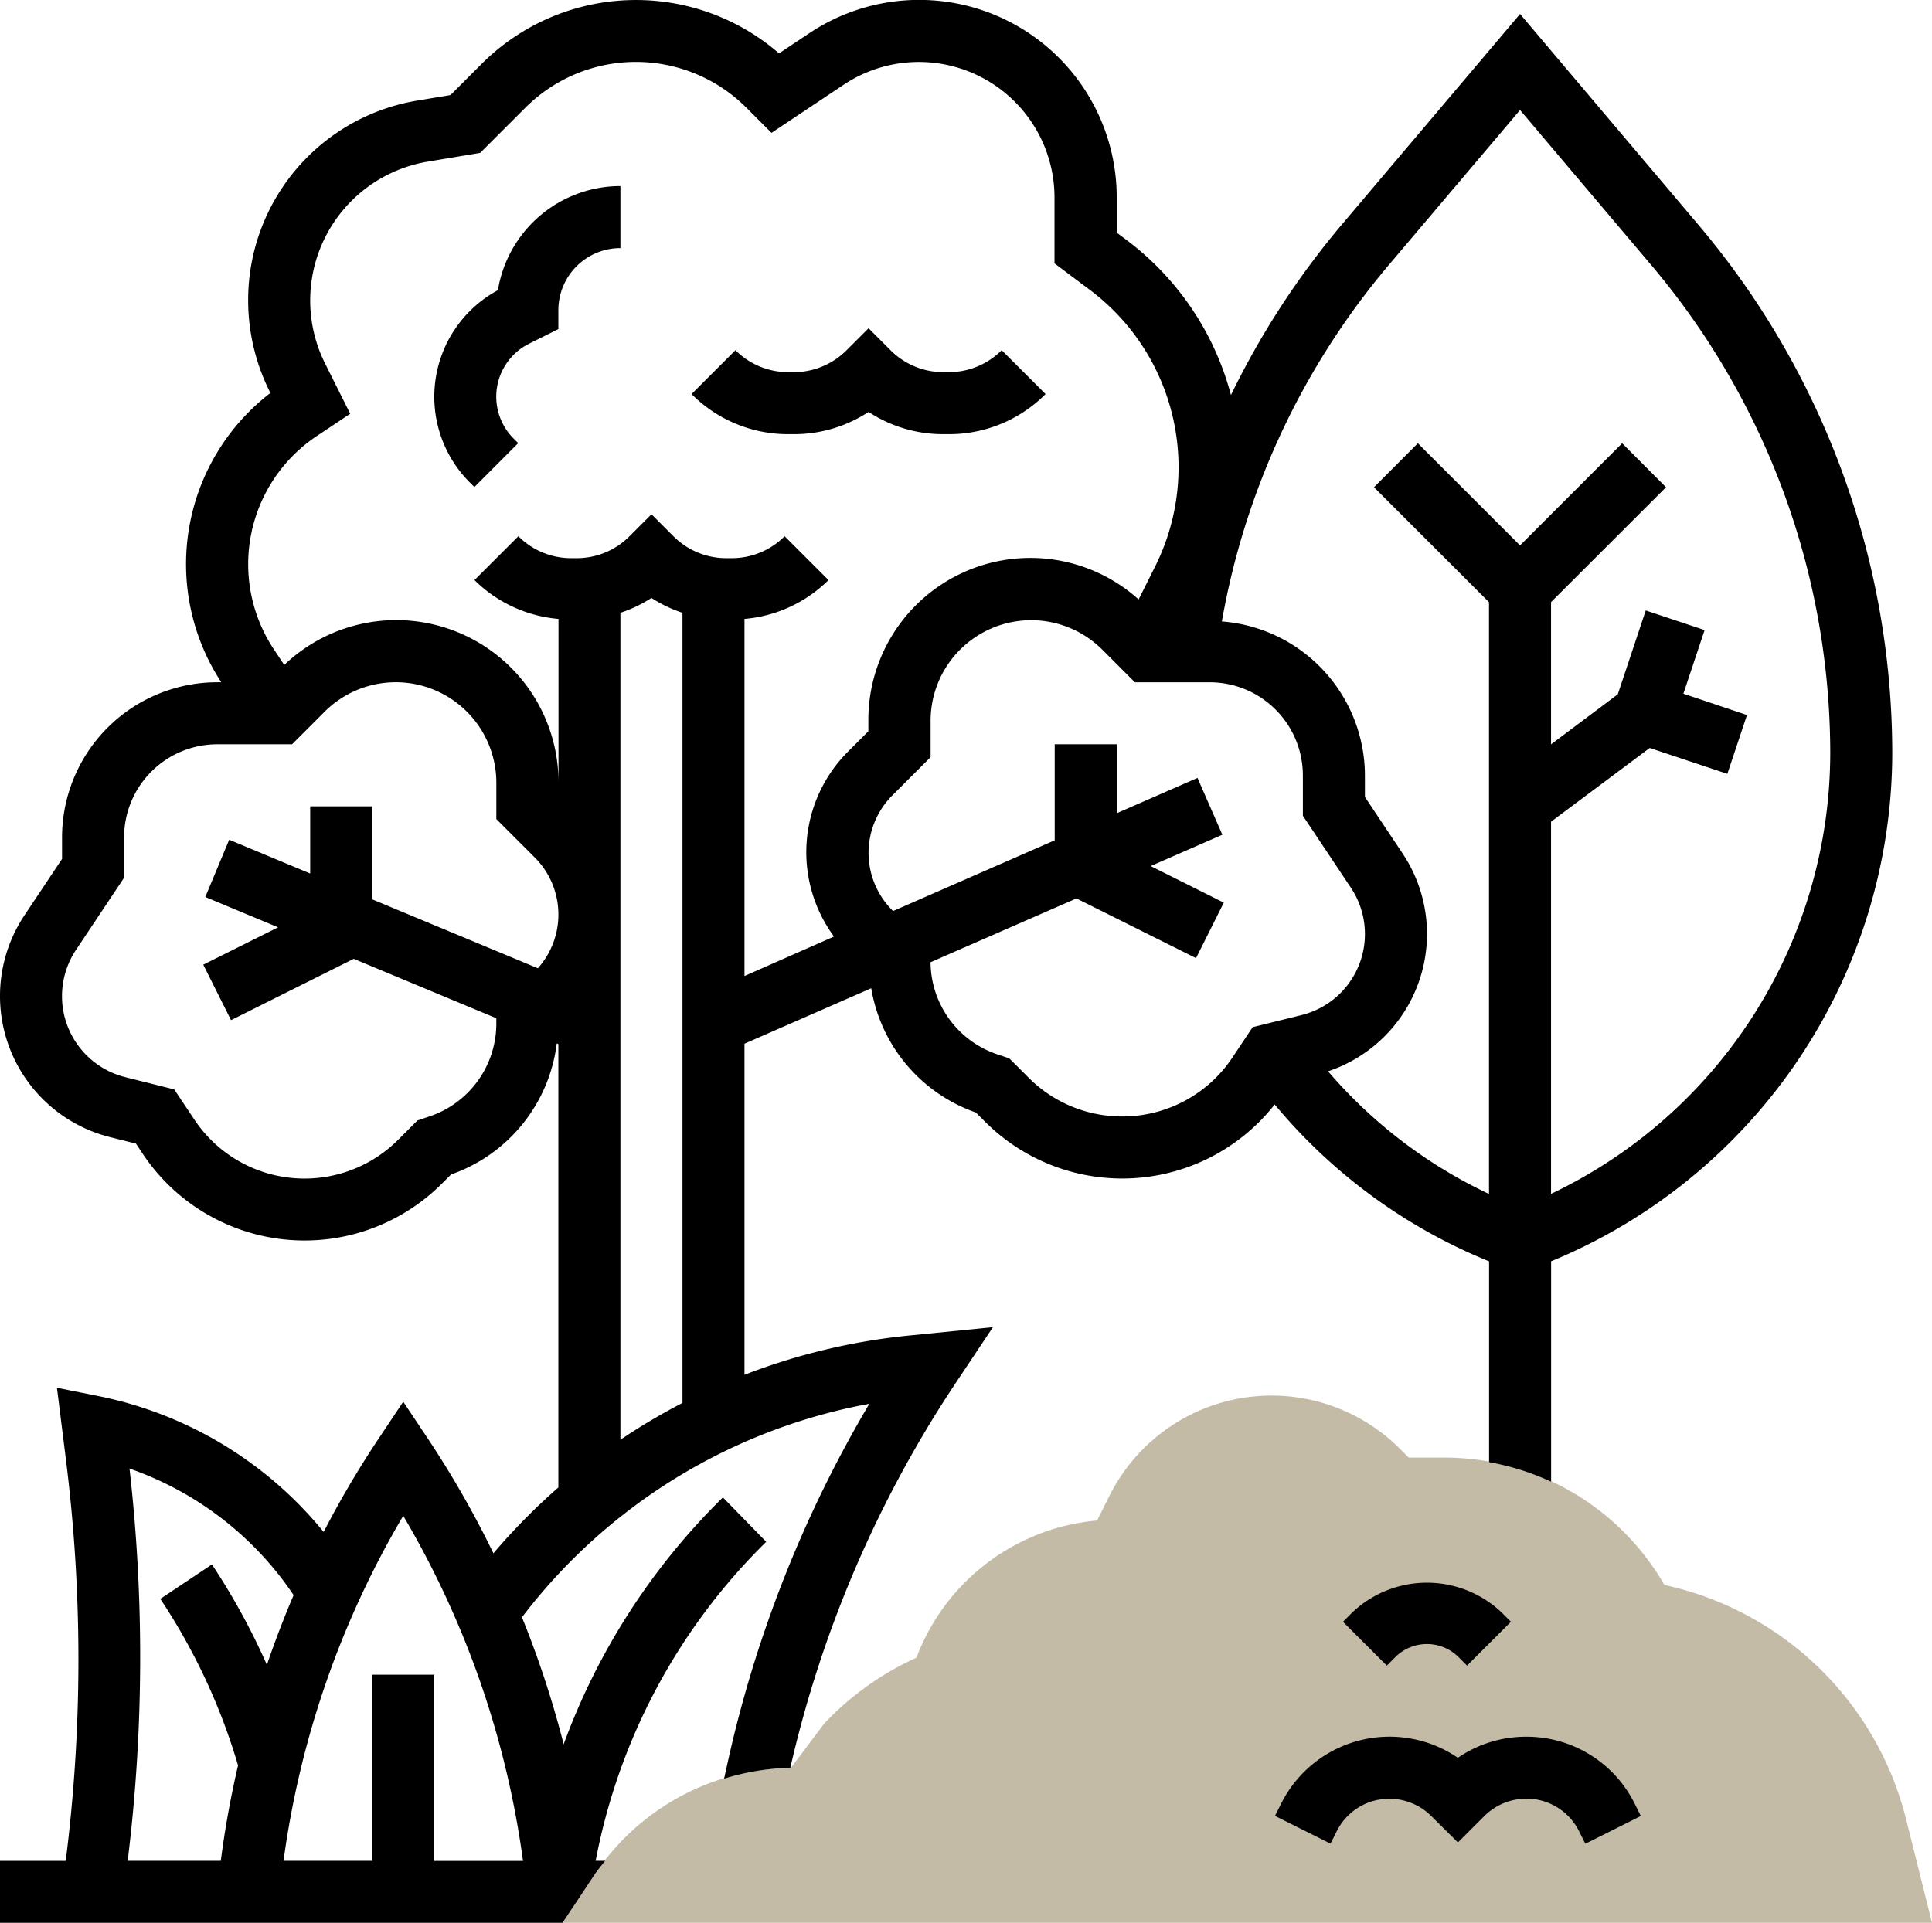
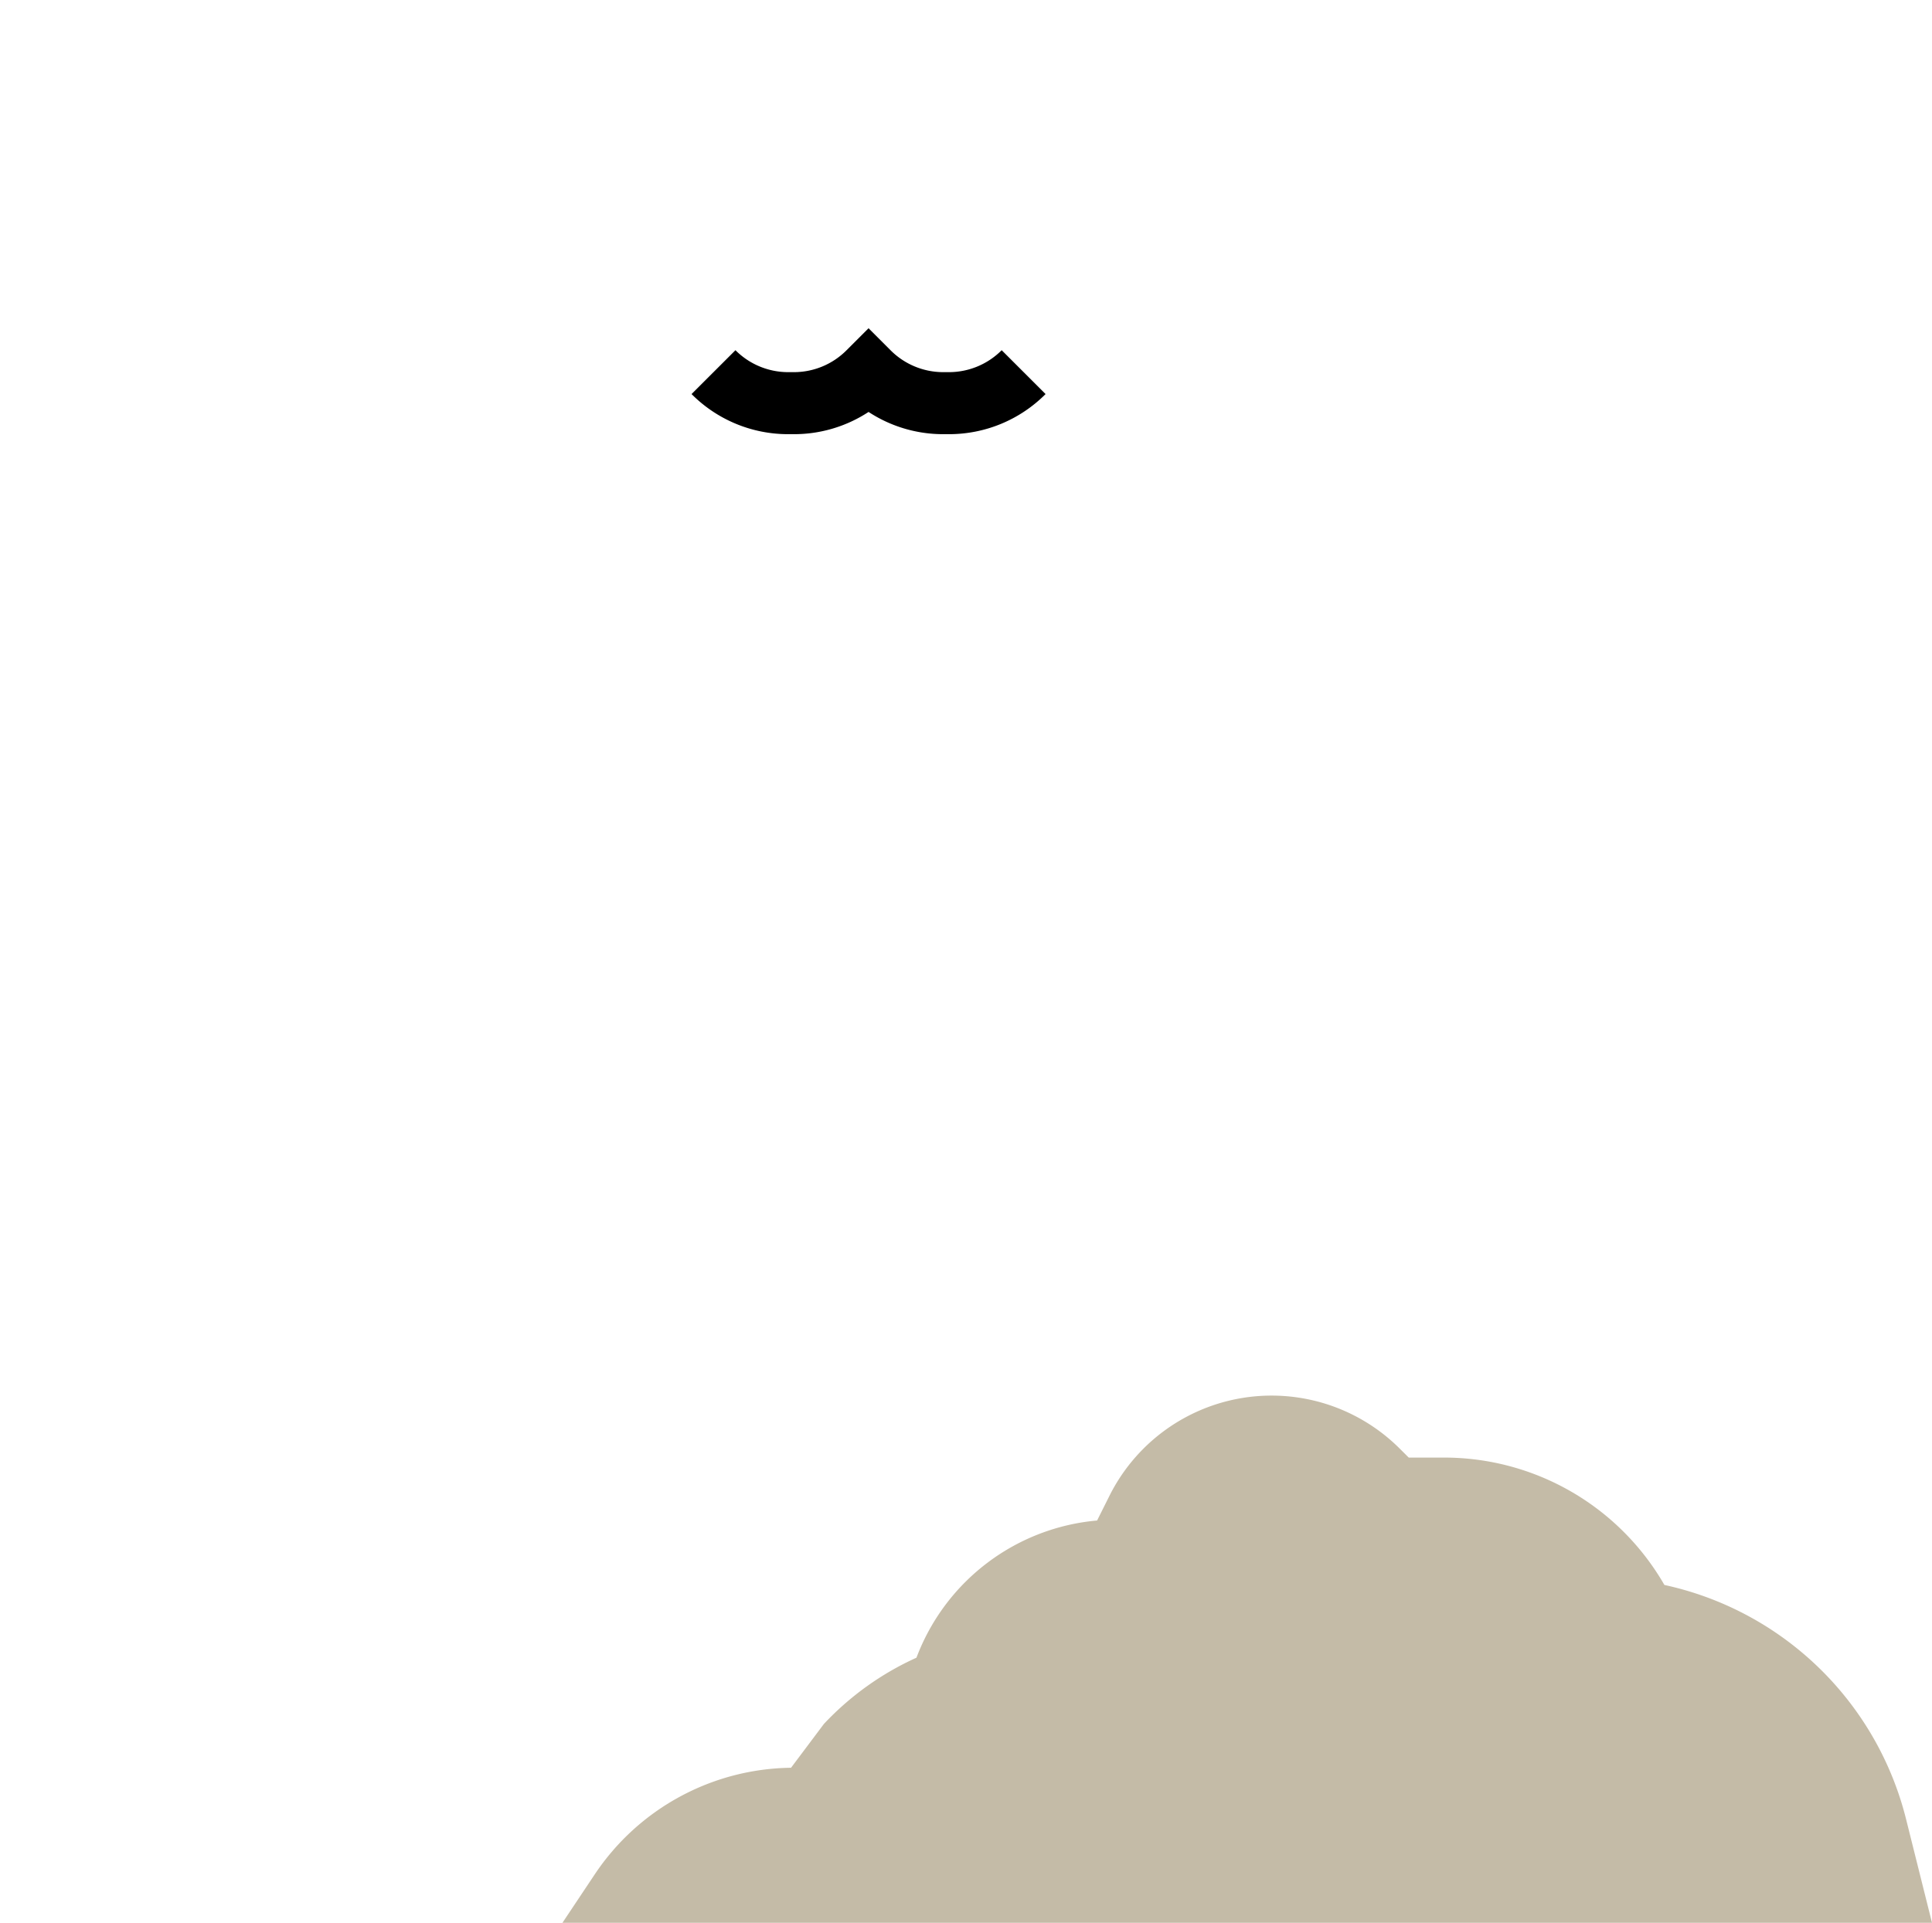
<svg xmlns="http://www.w3.org/2000/svg" id="forest" width="73.337" height="73.006" viewBox="0 0 73.337 73.006">
  <g id="Group_811" data-name="Group 811" transform="translate(21.35 52.989)">
    <g id="Group_810" data-name="Group 810">
      <path id="Path_2151" data-name="Path 2151" d="M70.118,65.018H18.131l1.221-1.831a9.089,9.089,0,0,1,7.456-4.055l1.248-1.664a11.069,11.069,0,0,1,3.511-2.514l.052-.131a8.091,8.091,0,0,1,6.807-5.079l.47-.94a6.881,6.881,0,0,1,11.02-1.787l.34.338h1.312a9.642,9.642,0,0,1,8.392,4.836,12.1,12.1,0,0,1,9.174,8.893Z" transform="translate(-18.131 -45.001)" fill="#c4bba7" />
    </g>
  </g>
  <g id="Group_812" data-name="Group 812" transform="translate(0 0)">
-     <path id="Path_2152" data-name="Path 2152" d="M50.642,56a4.567,4.567,0,0,0-2.6.8,4.6,4.6,0,0,0-6.709,1.742l-.232.464,2.107,1.054.232-.464a2.23,2.23,0,0,1,2.008-1.241,2.263,2.263,0,0,1,1.588.659l1.007,1,1.008-1.006a2.264,2.264,0,0,1,1.587-.657A2.23,2.23,0,0,1,52.649,59.6l.232.464,2.107-1.054-.232-.464A4.575,4.575,0,0,0,50.642,56Z" transform="translate(7.297 9.941)" />
-     <path id="Path_2153" data-name="Path 2153" d="M47.658,53.837l.345.345,1.665-1.665-.344-.345a4.12,4.12,0,0,0-5.686,0l-.345.345,1.665,1.665.345-.345a1.7,1.7,0,0,1,2.355,0Z" transform="translate(7.685 9.059)" />
-     <path id="Path_2154" data-name="Path 2154" d="M16.415,9.953a4.6,4.6,0,0,0-1.067,7.3l.175.174,1.663-1.667-.174-.173a2.247,2.247,0,0,1,.583-3.6l1.115-.556V10.71a2.357,2.357,0,0,1,2.355-2.355V6a4.718,4.718,0,0,0-4.65,3.953Z" transform="translate(2.485 1.065)" />
    <path id="Path_2155" data-name="Path 2155" d="M31.856,14.606h.2a5.163,5.163,0,0,0,3.676-1.523l-1.666-1.665a2.823,2.823,0,0,1-2.01.833h-.2a2.823,2.823,0,0,1-2.01-.833l-.833-.834-.834.834a2.819,2.819,0,0,1-2.009.833h-.2a2.823,2.823,0,0,1-2.01-.833l-1.666,1.665a5.163,5.163,0,0,0,3.676,1.523h.2a5.155,5.155,0,0,0,2.843-.844,5.155,5.155,0,0,0,2.843.844Z" transform="translate(3.957 1.879)" />
-     <path id="Path_2156" data-name="Path 2156" d="M64.48,8.548,57.7.532,50.917,8.548A31.077,31.077,0,0,0,46.726,15,10.813,10.813,0,0,0,42.79,9.133l-.4-.3V7.5A7.5,7.5,0,0,0,30.724,1.26l-1.153.768a8.287,8.287,0,0,0-11.29.4L17.1,3.61l-1.243.207A7.676,7.676,0,0,0,9.42,11.412a7.754,7.754,0,0,0,.812,3.444l.032.065A8.193,8.193,0,0,0,8.4,25.905H8.243a5.894,5.894,0,0,0-5.888,5.888v.821L.928,34.754a5.524,5.524,0,0,0,3.257,8.424l.976.244.261.393a7.377,7.377,0,0,0,11.356,1.123l.344-.344a6.06,6.06,0,0,0,4.012-4.977l.061.026V56.477a23.738,23.738,0,0,0-2.465,2.5,36.988,36.988,0,0,0-2.443-4.285l-.98-1.47-.98,1.47a36.742,36.742,0,0,0-2.042,3.474,14.786,14.786,0,0,0-8.523-5.153l-1.6-.32.347,2.779a60.931,60.931,0,0,1-.014,15.182H0v2.355H21.35l.705-1.057.331-.5.185-.277c.122-.184.264-.351.4-.524h-.36a22.977,22.977,0,0,1,6.474-12.11l-1.644-1.686a25.329,25.329,0,0,0-6.045,9.372,37.514,37.514,0,0,0-1.583-4.821A21.454,21.454,0,0,1,33,53.3a46.439,46.439,0,0,0-5.377,13.612l-.138.622A9.089,9.089,0,0,1,30,67.122a44.106,44.106,0,0,1,6.309-14.658l1.382-2.074-3.2.32A23.819,23.819,0,0,0,28.26,52.2V39.628l4.811-2.105a6.057,6.057,0,0,0,3.971,4.718l.344.343a7.362,7.362,0,0,0,11-.648,20.718,20.718,0,0,0,8.138,5.956v7.624a9.624,9.624,0,0,1,2.355.742V47.89A20.912,20.912,0,0,0,71.829,28.608,31.089,31.089,0,0,0,64.48,8.548ZM15.308,57.556a34.987,34.987,0,0,1,4.545,13.1H16.485V63.586H14.13v7.065H10.763a34.987,34.987,0,0,1,4.545-13.1ZM4.916,55.76a12.423,12.423,0,0,1,6.23,4.805c-.374.868-.708,1.753-1.015,2.647A25.649,25.649,0,0,0,8.045,59.4L6.085,60.707a23.292,23.292,0,0,1,2.951,6.322,36.7,36.7,0,0,0-.655,3.622H4.847A63.37,63.37,0,0,0,4.916,55.76Zm13.924-16.9a3.719,3.719,0,0,1-2.549,3.533l-.443.15-.735.734a5.024,5.024,0,0,1-7.733-.764l-.767-1.15-1.859-.465a3.169,3.169,0,0,1-1.868-4.833L4.71,33.327V31.793A3.537,3.537,0,0,1,8.243,28.26h2.844l1.235-1.236a3.818,3.818,0,0,1,6.519,2.7V31.1l1.451,1.451a3.061,3.061,0,0,1,.125,4.213L14.13,34.148V30.615H11.775v2.552L8.7,31.884l-.907,2.174,2.764,1.152L7.716,36.628,8.77,38.734l4.657-2.328,5.413,2.255Zm4.71,15.808v-31.4a5.057,5.057,0,0,0,1.178-.563,5.154,5.154,0,0,0,1.178.563v30A23.857,23.857,0,0,0,23.55,54.666ZM28.26,23.5a5.14,5.14,0,0,0,3.189-1.475l-1.666-1.665a2.823,2.823,0,0,1-2.01.833h-.2a2.823,2.823,0,0,1-2.01-.833l-.833-.834-.834.834a2.819,2.819,0,0,1-2.009.833h-.2a2.823,2.823,0,0,1-2.01-.833l-1.666,1.665A5.141,5.141,0,0,0,21.2,23.5v6.221A6.159,6.159,0,0,0,10.79,25.248l-.387-.582a5.849,5.849,0,0,1,1.623-8.111l1.268-.845L12.339,13.8a5.346,5.346,0,0,1,3.9-7.663l1.988-.331,1.718-1.718a5.93,5.93,0,0,1,8.385,0l.956.957,2.742-1.829a5.148,5.148,0,0,1,8,4.284v2.5l1.341,1.006a8.42,8.42,0,0,1,2.48,10.5l-.628,1.255a6.148,6.148,0,0,0-10.259,4.6v.405l-.761.761a5.4,5.4,0,0,0-.543,7.033L28.26,37.058ZM42.6,42.391a5,5,0,0,1-3.554-1.472l-.734-.734-.446-.15a3.718,3.718,0,0,1-2.543-3.5l5.538-2.422L45.4,36.379l1.054-2.107-2.775-1.388,2.721-1.19-.944-2.157-3.062,1.339V28.26H40.036v3.646L33.9,34.591l-.026-.026a3.087,3.087,0,0,1,0-4.366l1.451-1.451v-1.38a3.818,3.818,0,0,1,6.518-2.7l1.236,1.238h2.844a3.537,3.537,0,0,1,3.533,3.533v1.534l1.823,2.734a3.169,3.169,0,0,1-1.869,4.833L47.55,39l-.767,1.15A5.014,5.014,0,0,1,42.6,42.391ZM58.876,45.33V31.2L62.622,28.4l2.947.982.745-2.233L63.9,26.339l.805-2.415-2.234-.745L61.41,26.362l-2.534,1.9v-5.4L63.241,18.5,61.576,16.83,57.7,20.708,53.821,16.83,52.156,18.5l4.365,4.365V45.334a18.351,18.351,0,0,1-6.109-4.658A5.5,5.5,0,0,0,53.238,32.4l-1.427-2.141v-.821a5.877,5.877,0,0,0-5.43-5.842,28.631,28.631,0,0,1,6.333-13.53L57.7,4.178l4.983,5.89a28.736,28.736,0,0,1,6.792,18.54,18.561,18.561,0,0,1-10.6,16.722Z" transform="translate(0 0)" />
  </g>
</svg>